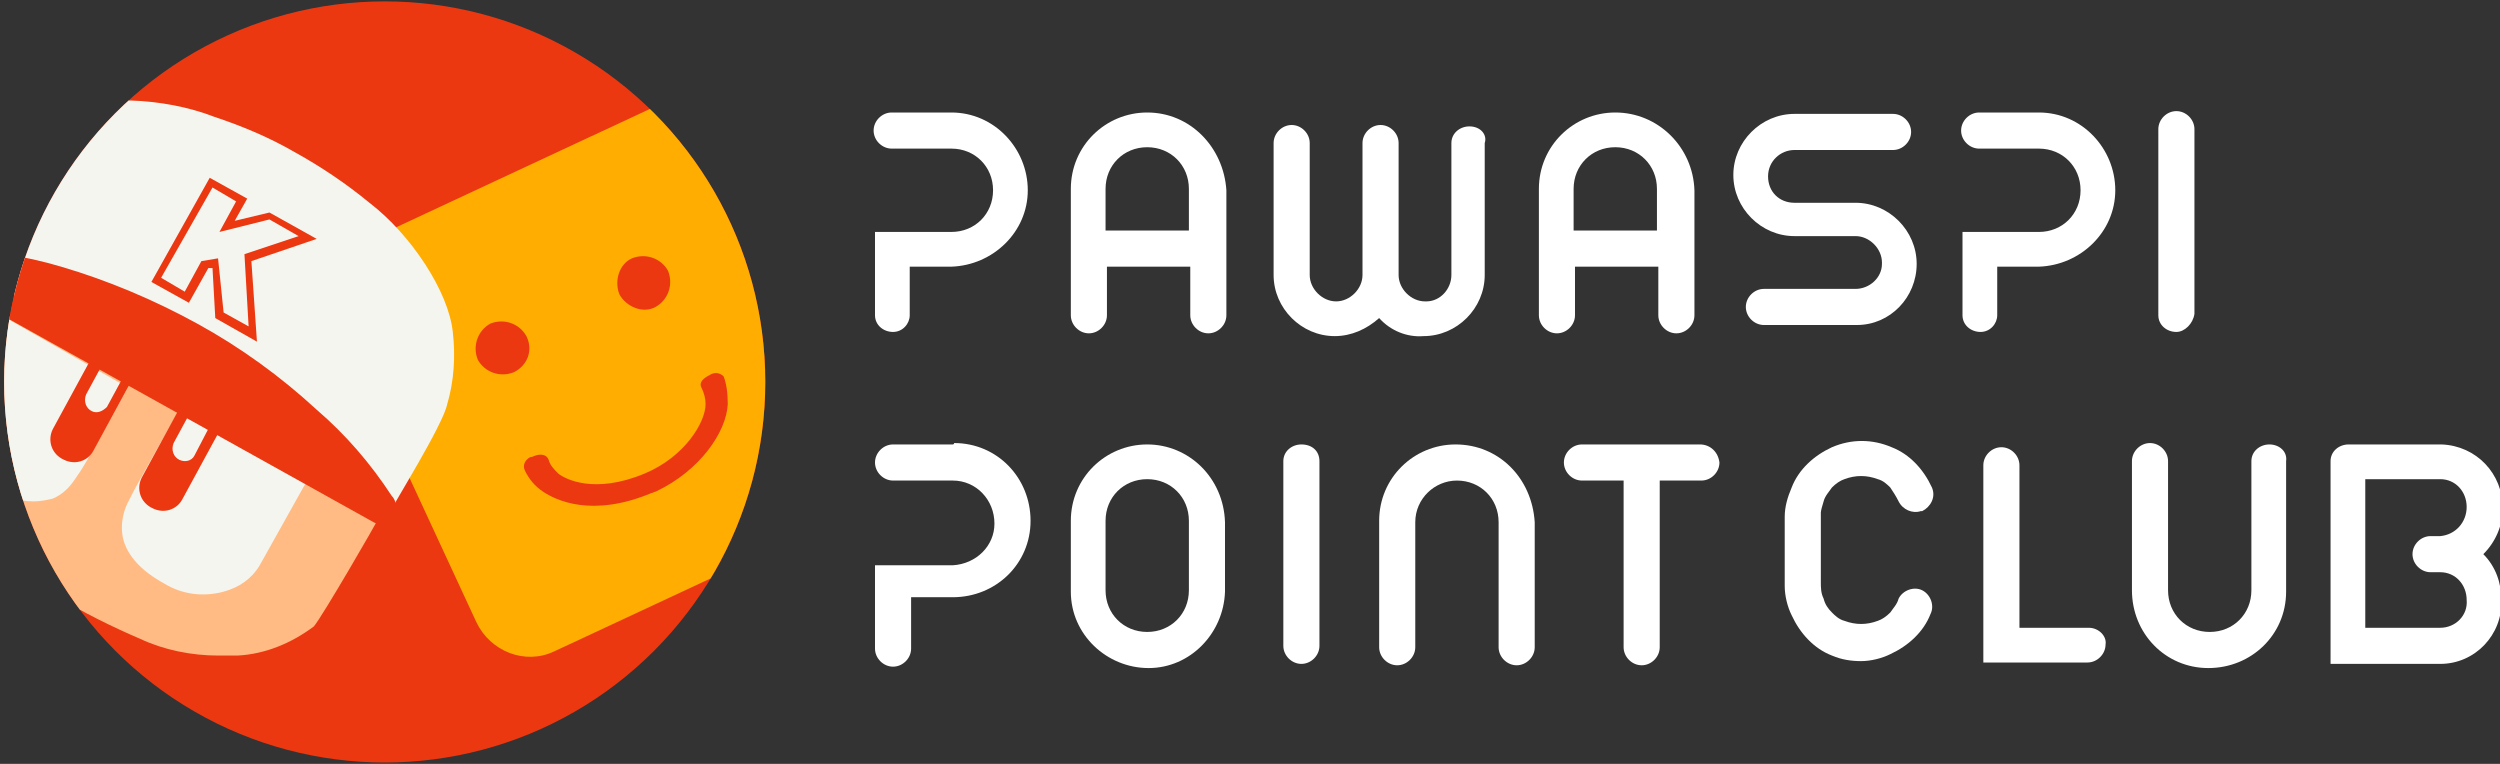
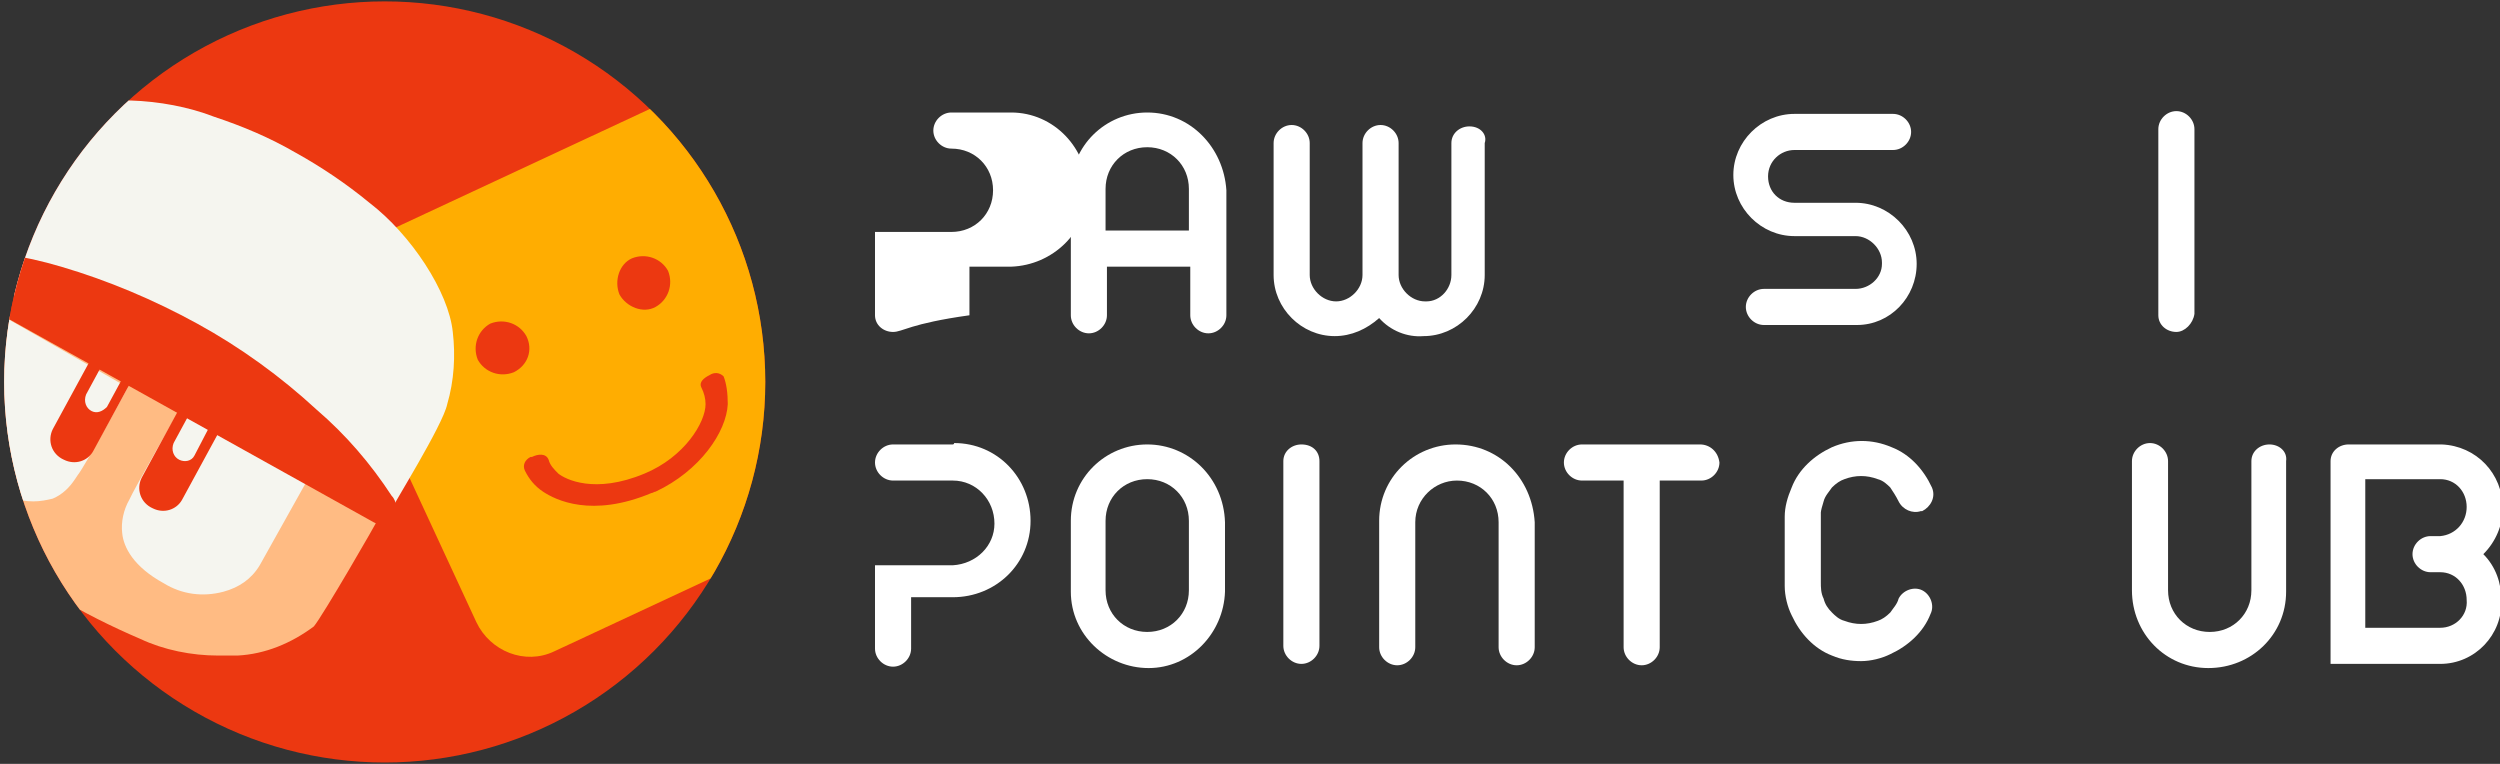
<svg xmlns="http://www.w3.org/2000/svg" version="1.1" id="" x="0px" y="0px" viewBox="0 0 180 55" style="enable-background:new 0 0 180 55;" xml:space="preserve">
  <rect x="0" y="0" width="180" height="55" fill="#333333" stroke="none" />
  <circle fill="#EC3811" cx="27.7" cy="27.5" r="27.4" />
  <clipPath id="SVGID_1">
    <circle cx="27.7" cy="27.5" r="27.4" />
  </clipPath>
  <path style="clip-path:url(#SVGID_1);fill:#FFAD01;" d="M62.8,31.6L52.7,9.8  c-1-2.1-3.5-3.1-5.6-2.1l-20.8,9.7c0,0,0,0,0,0c-2.1,1-3.1,3.5-2.1,5.6l10.1,21.8v0c0,0,0,0,0,0c1,2.1,3.5,3.1,5.6,2.1l20.8-9.7  c0,0,0,0,0,0C62.9,36.3,63.8,33.8,62.8,31.6z M45.5,18.6c1-0.4,2.1,0,2.6,0.9c0.4,1,0,2.1-0.9,2.6s-2.1,0-2.6-0.9  C44.2,20.2,44.6,19,45.5,18.6z M37,26.8c-1,0.4-2.1,0-2.6-0.9c-0.4-1,0-2.1,0.9-2.6c1-0.4,2.1,0,2.6,0.9C38.4,25.2,38,26.3,37,26.8  z M52.4,29.1c-0.1,2-2,4.8-5.2,6.3l0,0c-0.1,0-0.2,0.1-0.3,0.1c-4.3,1.8-6.9,0.5-7.8-0.1c-0.6-0.4-1-0.9-1.3-1.5  c-0.2-0.4,0-0.8,0.4-1c0,0,0.1,0,0.1,0c0.4-0.2,1-0.3,1.2,0.2c0.1,0.4,0.4,0.7,0.7,1c0.5,0.4,2.6,1.5,6.2,0c2.9-1.2,4.4-3.7,4.4-5  c0-0.4-0.1-0.8-0.3-1.2c-0.2-0.4,0.2-0.7,0.6-0.9c0.3-0.2,0.7-0.2,1,0.1C52.3,27.6,52.4,28.3,52.4,29.1z" />
  <path style="clip-path:url(#SVGID_1);fill:#F5F5EF;" d="M32.2,29.1  c0.5-1.7,0.6-3.5,0.4-5.2c-0.3-2.9-3-7-6-9.3c-1.7-1.4-3.5-2.6-5.3-3.6h0h0c-1.9-1.1-3.8-1.9-5.9-2.6C11.8,7,6.8,6.8,4.2,8.1  C2.6,8.8,1.1,9.9,0,11.2c-1.1,1.1-4.1,7.3-4.1,7.3l16.2,9l0,0l16.2,9C28.2,36.5,31.9,30.6,32.2,29.1" />
  <path style="clip-path:url(#SVGID_1);fill:#FFBB83;" d="M15.7,47.2  c-1.9,0-3.9-0.4-5.6-1.2C8,45.1,6,44.1,4,42.9c-0.2-0.1-0.4-0.2-0.5-0.3s-0.3-0.1-0.5-0.3c-2-1-3.9-2.2-5.8-3.5  c-2-1.3-3.6-3.2-4.7-5.4c-1-1.7-1.4-3.8-1.1-5.7c0.3-1,4.1-7.9,4.1-8l15.8,8.9l15.9,8.8c0,0.1-4,7-4.6,7.7c-1.6,1.2-3.5,2-5.5,2.1  C16.6,47.2,16.1,47.2,15.7,47.2" />
  <path style="clip-path:url(#SVGID_1);fill:#F5F5EF;" d="M2.4,36.1  c-1.1,0-2.2-0.4-3.1-1C-2,34.4-3,33.2-3.4,31.8c-0.3-1.1-0.2-2.2,0.2-3.2l3.3-5.9l9.1,5.2c0,0-3.1,5.7-3.6,6.3l-0.2,0.3  c-0.4,0.6-0.9,1.1-1.6,1.4C3.4,36,2.9,36.1,2.4,36.1z" />
  <path style="clip-path:url(#SVGID_1);fill:#F5F5EF;" d="M22,34.8l-3.3,5.9  c-0.6,1-1.5,1.6-2.6,1.9c-1.5,0.4-3,0.2-4.3-0.6c-2.2-1.2-2.9-2.6-3-3.6c-0.1-0.8,0.1-1.7,0.5-2.4c0.3-0.7,3.5-6.3,3.5-6.3L22,34.8  z" />
  <path style="clip-path:url(#SVGID_1);fill:#EC3811;" d="M6.9,25.2l-3.1,5.7  c-0.4,0.8-0.1,1.8,0.8,2.2c0.8,0.4,1.7,0.1,2.1-0.6l3.1-5.7L6.9,25.2z M6.6,29.6c-0.4-0.2-0.6-0.7-0.4-1.2l1.3-2.4L9,26.9l-1.3,2.4  C7.4,29.6,7,29.8,6.6,29.6z" />
  <path style="clip-path:url(#SVGID_1);fill:#EC3811;" d="M13.3,28.7l-3.1,5.7  c-0.4,0.8-0.1,1.8,0.8,2.2c0.8,0.4,1.7,0.1,2.1-0.6l3.1-5.7L13.3,28.7z M12.9,33.1c-0.4-0.2-0.6-0.7-0.4-1.2l1.3-2.4l1.5,0.8  L14,32.8C13.8,33.2,13.3,33.3,12.9,33.1z" />
  <path style="clip-path:url(#SVGID_1);fill:#EC3811;" d="M28.2,35.7  c-1.5-2.3-3.3-4.4-5.4-6.2c-2.6-2.4-5.5-4.5-8.6-6.2l0,0c-3.1-1.7-6.4-3.1-9.8-4.1C1.7,18.4-1,18-3.8,17.9  c-0.6-0.1-1.2,0.2-1.5,0.7c-0.2,0.6,0,1.2,0.6,1.4l15.8,8.8l0,0l15.8,8.8c0.5,0.3,1.2,0.2,1.5-0.3C28.6,36.8,28.6,36.1,28.2,35.7" />
-   <path style="clip-path:url(#SVGID_1);fill:#EC3811;" d="M18.5,24.6l-3-1.7  l-0.2-3.6l-0.3,0l-1.4,2.5l-2.7-1.5l4.2-7.5l2.7,1.5l-0.9,1.6l2.5-0.6l3.4,1.9l-4.7,1.6L18.5,24.6z M16.1,22.5l1.8,1l-0.3-5.2  l3.9-1.3l-2.1-1.2l-3.6,0.9l1.2-2.2l-1.7-1L11.6,20l1.7,1l1.2-2.2l1.2-0.2L16.1,22.5z" />
-   <path fill="#FFF" d="M64.3,23.9c-0.7,0-1.3-0.5-1.3-1.2c0,0,0,0,0,0v-6h5.5c1.7,0,3-1.3,3-3s-1.3-3-3-3h-4.3c-0.7,0-1.3-0.6-1.3-1.3  c0-0.7,0.6-1.3,1.3-1.3h4.3c3.1,0,5.5,2.6,5.5,5.6c0,3-2.5,5.4-5.5,5.5h-3v3.5C65.5,23.3,65,23.9,64.3,23.9" />
-   <path fill="#FFF" d="M142.6,23.9c-0.7,0-1.3-0.5-1.3-1.2c0,0,0,0,0,0v-6h5.5c1.7,0,3-1.3,3-3s-1.3-3-3-3h-4.3  c-0.7,0-1.3-0.6-1.3-1.3c0-0.7,0.6-1.3,1.3-1.3l0,0h4.3c3.1,0,5.5,2.6,5.5,5.6c0,3-2.5,5.4-5.5,5.5h-3v3.5  C143.8,23.3,143.3,23.9,142.6,23.9" />
+   <path fill="#FFF" d="M64.3,23.9c-0.7,0-1.3-0.5-1.3-1.2c0,0,0,0,0,0v-6h5.5c1.7,0,3-1.3,3-3s-1.3-3-3-3c-0.7,0-1.3-0.6-1.3-1.3  c0-0.7,0.6-1.3,1.3-1.3h4.3c3.1,0,5.5,2.6,5.5,5.6c0,3-2.5,5.4-5.5,5.5h-3v3.5C65.5,23.3,65,23.9,64.3,23.9" />
  <path fill="#FFF" d="M82.6,8.1c-3,0-5.5,2.4-5.5,5.5c0,0,0,0,0,0.1v9c0,0.7,0.6,1.3,1.3,1.3c0.7,0,1.3-0.6,1.3-1.3c0,0,0,0,0,0v-3.5  h6v3.5c0,0.7,0.6,1.3,1.3,1.3c0.7,0,1.3-0.6,1.3-1.3l0,0v-9C88.1,10.6,85.7,8.1,82.6,8.1C82.6,8.1,82.6,8.1,82.6,8.1 M79.6,16.6v-3  c0-1.7,1.3-3,3-3c1.7,0,3,1.3,3,3v3H79.6z" />
-   <path fill="#FFF" d="M116.3,8.1c-3,0-5.5,2.4-5.5,5.5c0,0,0,0,0,0.1v9c0,0.7,0.6,1.3,1.3,1.3s1.3-0.6,1.3-1.3c0,0,0,0,0,0v-3.5h6  v3.5c0,0.7,0.6,1.3,1.3,1.3c0.7,0,1.3-0.6,1.3-1.3v-9C121.9,10.6,119.4,8.1,116.3,8.1C116.3,8.1,116.3,8.1,116.3,8.1 M113.3,16.6v-3  c0-1.7,1.3-3,3-3c1.7,0,3,1.3,3,3c0,0,0,0,0,0v3H113.3z" />
  <path fill="#FFF" d="M105.8,9.1c-0.7,0-1.3,0.5-1.3,1.2c0,0,0,0,0,0v9.5c0,1-0.8,1.9-1.8,1.9c0,0,0,0-0.1,0c-1,0-1.9-0.9-1.9-1.9  v-9.5c0-0.7-0.6-1.3-1.3-1.3s-1.3,0.6-1.3,1.3c0,0,0,0,0,0v9.5c0,1-0.9,1.9-1.9,1.9c-1,0-1.9-0.9-1.9-1.9v-9.5  c0-0.7-0.6-1.3-1.3-1.3c-0.7,0-1.3,0.6-1.3,1.3v9.5c0,2.4,2,4.4,4.4,4.4c0,0,0,0,0,0c1.2,0,2.3-0.5,3.2-1.3c0.8,0.9,2,1.4,3.2,1.3  c2.4,0,4.4-2,4.4-4.4c0,0,0,0,0,0v-9.5C107.1,9.7,106.6,9.1,105.8,9.1C105.9,9.1,105.9,9.1,105.8,9.1" />
  <path fill="#FFF" d="M133.6,23.4H127c-0.7,0-1.3-0.6-1.3-1.3c0-0.7,0.6-1.3,1.3-1.3h6.6c1,0,1.9-0.8,1.9-1.8c0,0,0,0,0-0.1  c0-1-0.9-1.9-1.9-1.9h-4.4c-2.4,0-4.4-2-4.4-4.4c0-2.4,2-4.4,4.4-4.4c0,0,0,0,0,0h7.1c0.7,0,1.3,0.6,1.3,1.3s-0.6,1.3-1.3,1.3  c0,0,0,0,0,0h-7.1c-1,0-1.9,0.8-1.9,1.9s0.8,1.9,1.9,1.9c0,0,0,0,0,0h4.4c2.4,0,4.4,2,4.4,4.4c0,0,0,0,0,0c0,2.4-1.9,4.4-4.3,4.4  C133.7,23.4,133.7,23.4,133.6,23.4" />
  <path fill="#FFF" d="M156.7,23.9c-0.7,0-1.3-0.5-1.3-1.2c0,0,0,0,0,0V9.3c0-0.7,0.6-1.3,1.3-1.3c0.7,0,1.3,0.6,1.3,1.3v13.3  C157.9,23.3,157.3,23.9,156.7,23.9" />
  <path fill="#FFF" d="M68.6,32h-4.3c-0.7,0-1.3,0.6-1.3,1.3c0,0.7,0.6,1.3,1.3,1.3h4.3c1.7,0,3,1.4,3,3.1c0,1.6-1.3,2.9-3,3H63v6  c0,0.7,0.6,1.3,1.3,1.3c0.7,0,1.3-0.6,1.3-1.3l0,0V43h3c3.1,0,5.6-2.4,5.6-5.5c0-3.1-2.4-5.6-5.5-5.6C68.7,32,68.6,32,68.6,32" />
  <path fill="#FFF" d="M104.8,32c-3,0-5.5,2.4-5.5,5.5c0,0,0,0,0,0.1v9c0,0.7,0.6,1.3,1.3,1.3s1.3-0.6,1.3-1.3c0,0,0,0,0,0v-9  c0-1.7,1.4-3,3-3c1.7,0,3,1.3,3,3v9c0,0.7,0.6,1.3,1.3,1.3c0.7,0,1.3-0.6,1.3-1.3l0,0v-9C110.3,34.4,107.9,32,104.8,32" />
  <path fill="#FFF" d="M163.4,32c-0.7,0-1.3,0.5-1.3,1.2c0,0,0,0,0,0v9.3c0,1.7-1.3,3-3,3s-3-1.3-3-3v-9.3c0-0.7-0.6-1.3-1.3-1.3  s-1.3,0.6-1.3,1.3c0,0,0,0,0,0v9.3c0,3.1,2.4,5.6,5.5,5.6c3.1,0,5.6-2.4,5.6-5.5c0,0,0-0.1,0-0.1v-9.3C164.7,32.5,164.1,32,163.4,32  C163.4,32,163.4,32,163.4,32" />
  <path fill="#FFF" d="M82.6,32c-3,0-5.5,2.4-5.5,5.5c0,0,0,0,0,0.1v5c0,3.1,2.6,5.5,5.6,5.5c3,0,5.4-2.5,5.5-5.5v-5  C88.1,34.4,85.6,32,82.6,32 M85.6,42.5c0,1.7-1.3,3-3,3c-1.7,0-3-1.3-3-3v-5c0-1.7,1.3-3,3-3c1.7,0,3,1.3,3,3V42.5z" />
  <path fill="#FFF" d="M131.3,36.1c0.1-0.4,0.4-0.7,0.6-1c0.3-0.3,0.6-0.5,0.9-0.6c0.8-0.3,1.6-0.3,2.4,0c0.4,0.1,0.7,0.4,0.9,0.6  c0.2,0.3,0.4,0.6,0.6,1c0.3,0.6,1,0.9,1.6,0.7c0,0,0,0,0.1,0c0.6-0.3,1-1,0.7-1.7c-0.6-1.3-1.6-2.4-2.9-2.9c-1.4-0.6-2.9-0.6-4.3,0  c-1.3,0.6-2.4,1.6-2.9,2.9c-0.3,0.7-0.5,1.4-0.5,2.1v5c0,0.7,0.2,1.5,0.5,2.1c0.6,1.3,1.6,2.4,2.9,2.9c0.7,0.3,1.4,0.4,2.1,0.4  c0.7,0,1.5-0.2,2.1-0.5c1.3-0.6,2.4-1.6,2.9-2.9c0.3-0.6,0-1.4-0.6-1.7s-1.4,0-1.7,0.6l0,0c-0.1,0.4-0.4,0.7-0.6,1  c-0.3,0.3-0.6,0.5-0.9,0.6c-0.8,0.3-1.6,0.3-2.4,0c-0.4-0.1-0.7-0.4-0.9-0.6c-0.3-0.3-0.5-0.6-0.6-1c-0.2-0.4-0.2-0.8-0.2-1.2v-5  C131.1,36.8,131.2,36.4,131.3,36.1" />
  <path fill="#FFF" d="M178.8,39.9c0.9-0.9,1.4-2.1,1.4-3.3c0-2.5-1.9-4.5-4.4-4.6c0,0,0,0,0,0h-6.7c-0.7,0-1.3,0.5-1.3,1.2  c0,0,0,0,0,0v14.6h7.9c2.5,0,4.5-2.1,4.4-4.6c0,0,0,0,0,0C180.1,42,179.7,40.8,178.8,39.9 M175.7,45.2h-5.4V34.5h5.4  c1.1,0,1.9,0.9,1.9,2c0,0,0,0,0,0c0,1.1-0.8,2-1.9,2.1H175c-0.7,0-1.3,0.6-1.3,1.3c0,0.7,0.6,1.3,1.3,1.3h0.7c1.1,0,1.9,0.9,1.9,2  c0,0,0,0,0,0C177.7,44.3,176.8,45.2,175.7,45.2" />
  <path fill="#FFF" d="M93.7,32c-0.7,0-1.3,0.5-1.3,1.2c0,0,0,0,0,0v13.3c0,0.7,0.6,1.3,1.3,1.3c0.7,0,1.3-0.6,1.3-1.3V33.2  C95,32.5,94.5,32,93.7,32C93.8,32,93.7,32,93.7,32" />
-   <path fill="#FFF" d="M150.4,45.2h-5V33.5c0-0.7-0.6-1.3-1.3-1.3s-1.3,0.6-1.3,1.3c0,0,0,0,0,0v14.2h7.5c0.7,0,1.3-0.6,1.3-1.3  C151.7,45.8,151.1,45.2,150.4,45.2" />
  <path fill="#FFF" d="M122.4,32h-8.5c-0.7,0-1.3,0.6-1.3,1.3c0,0.7,0.6,1.3,1.3,1.3h3v12c0,0.7,0.6,1.3,1.3,1.3s1.3-0.6,1.3-1.3  c0,0,0,0,0,0v-12h3c0.7,0,1.3-0.6,1.3-1.3C123.7,32.5,123.1,32,122.4,32" />
</svg>